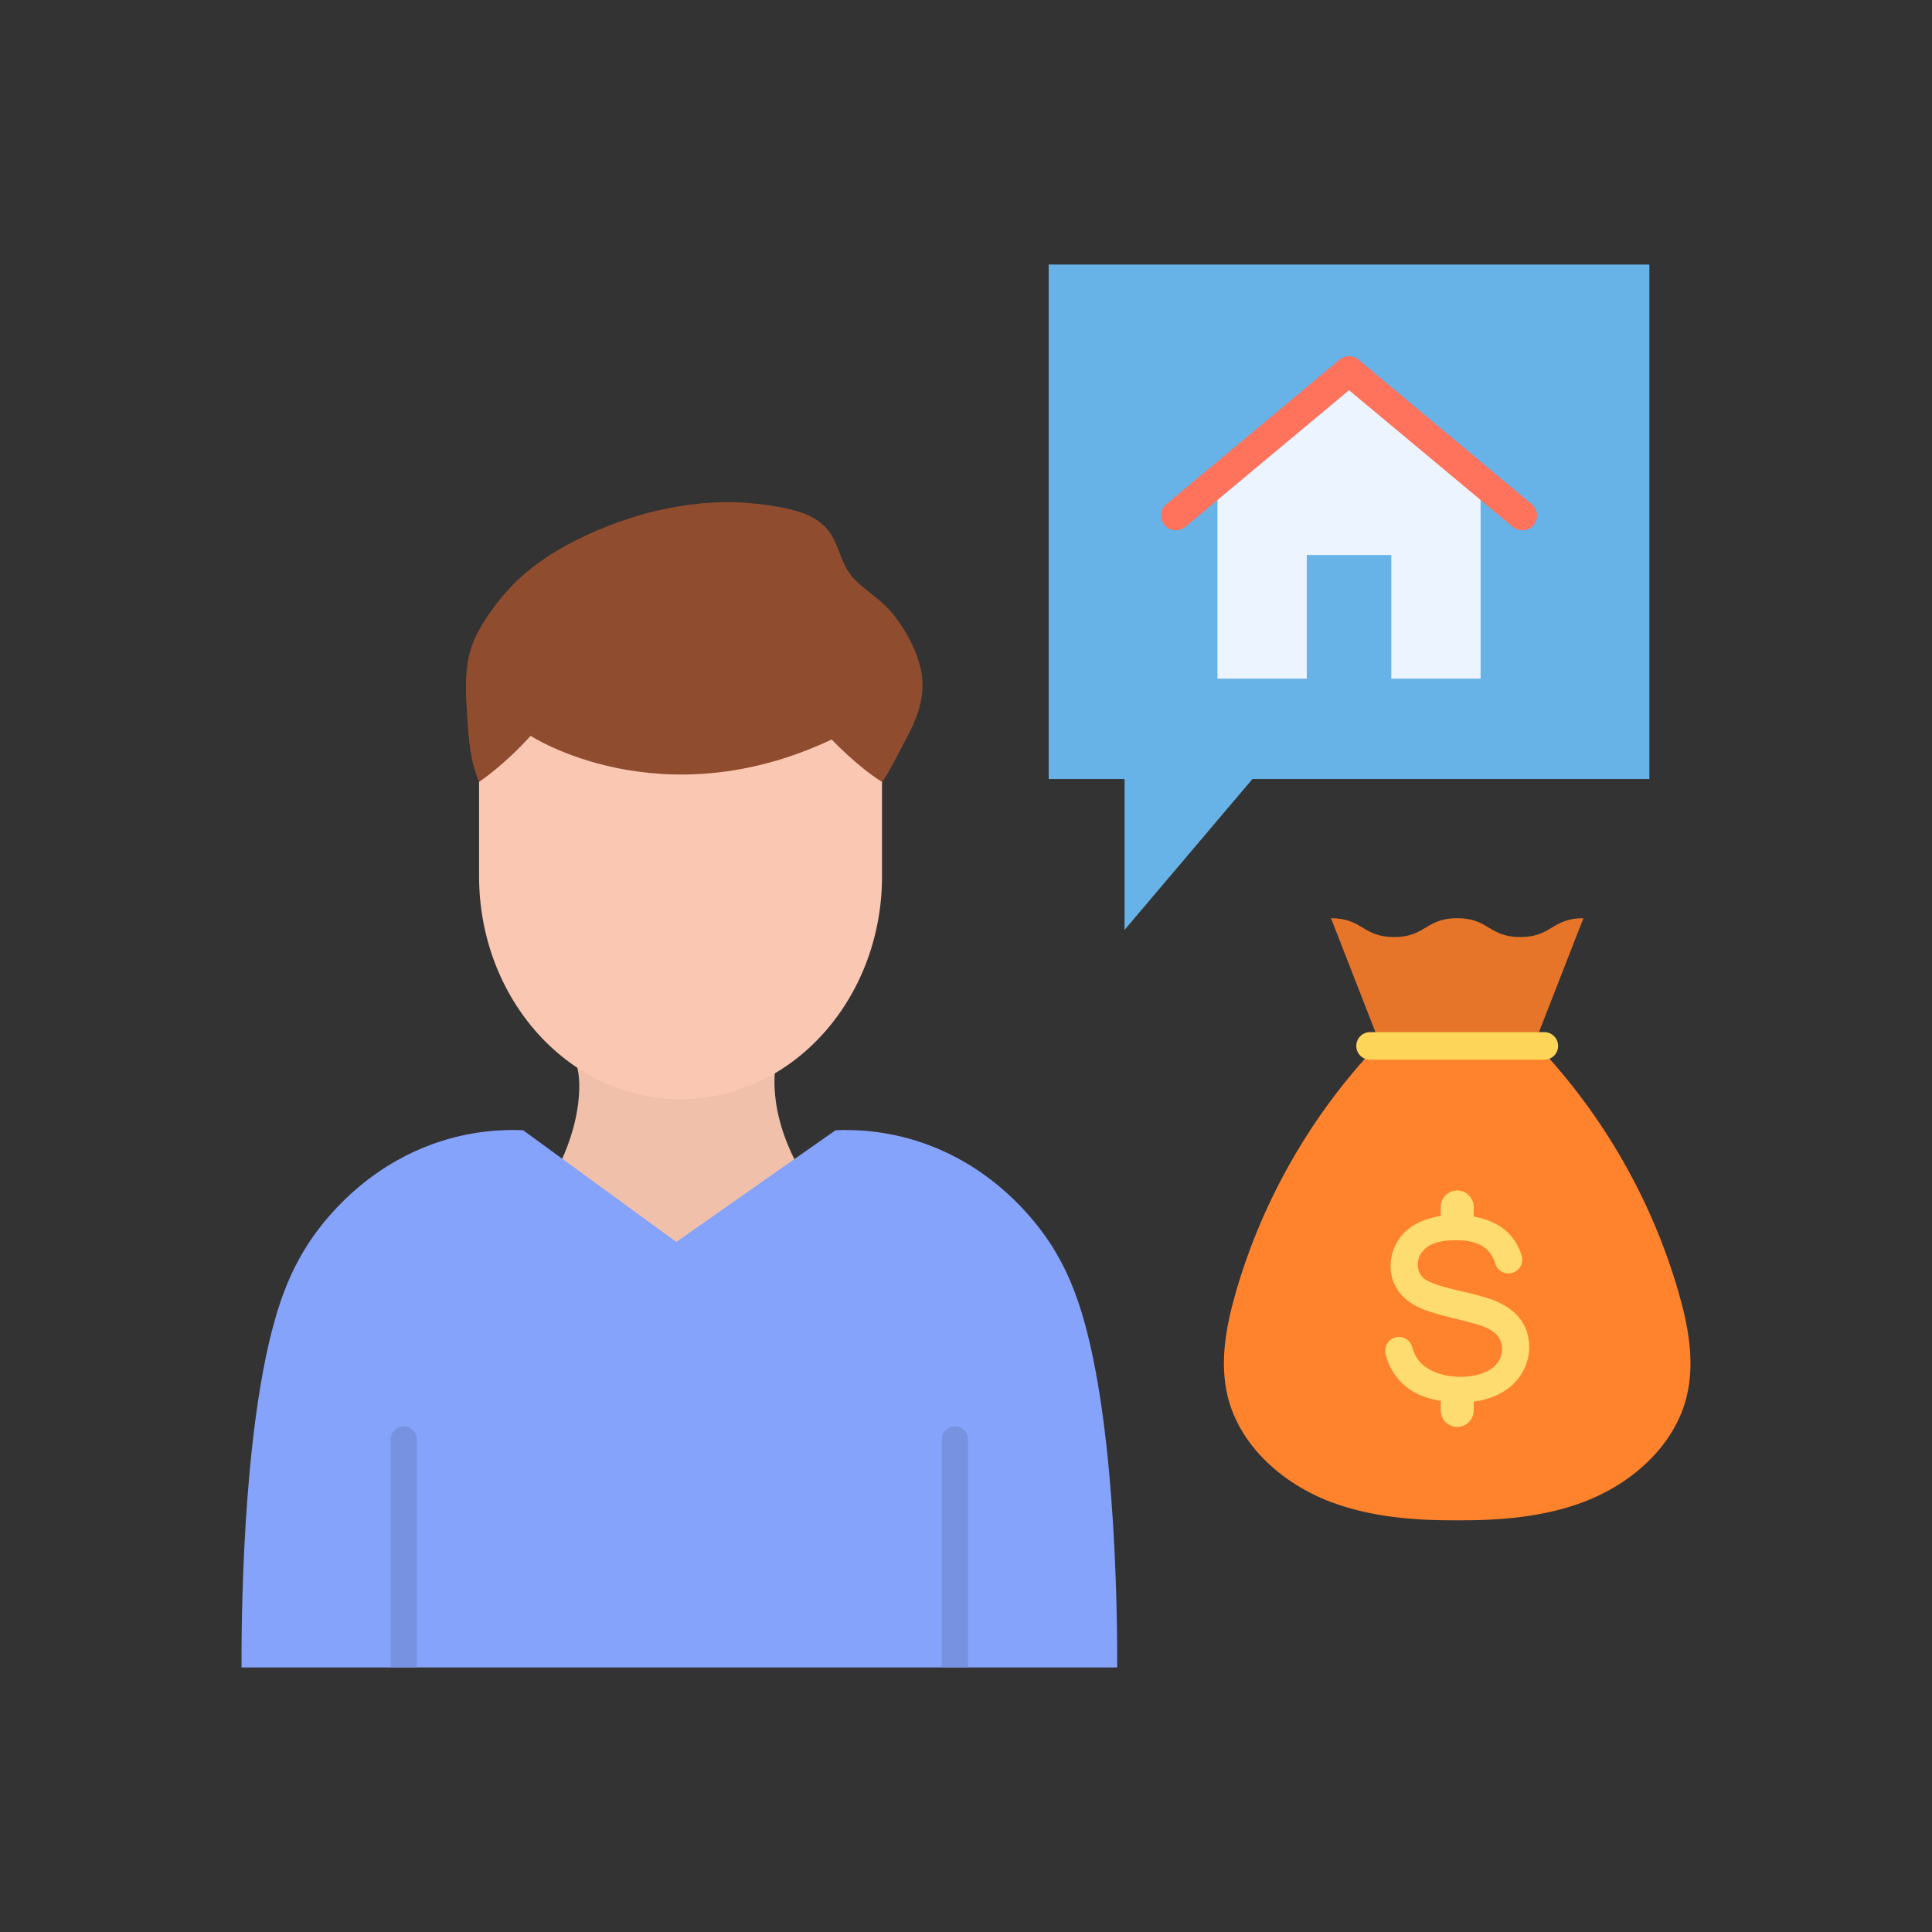
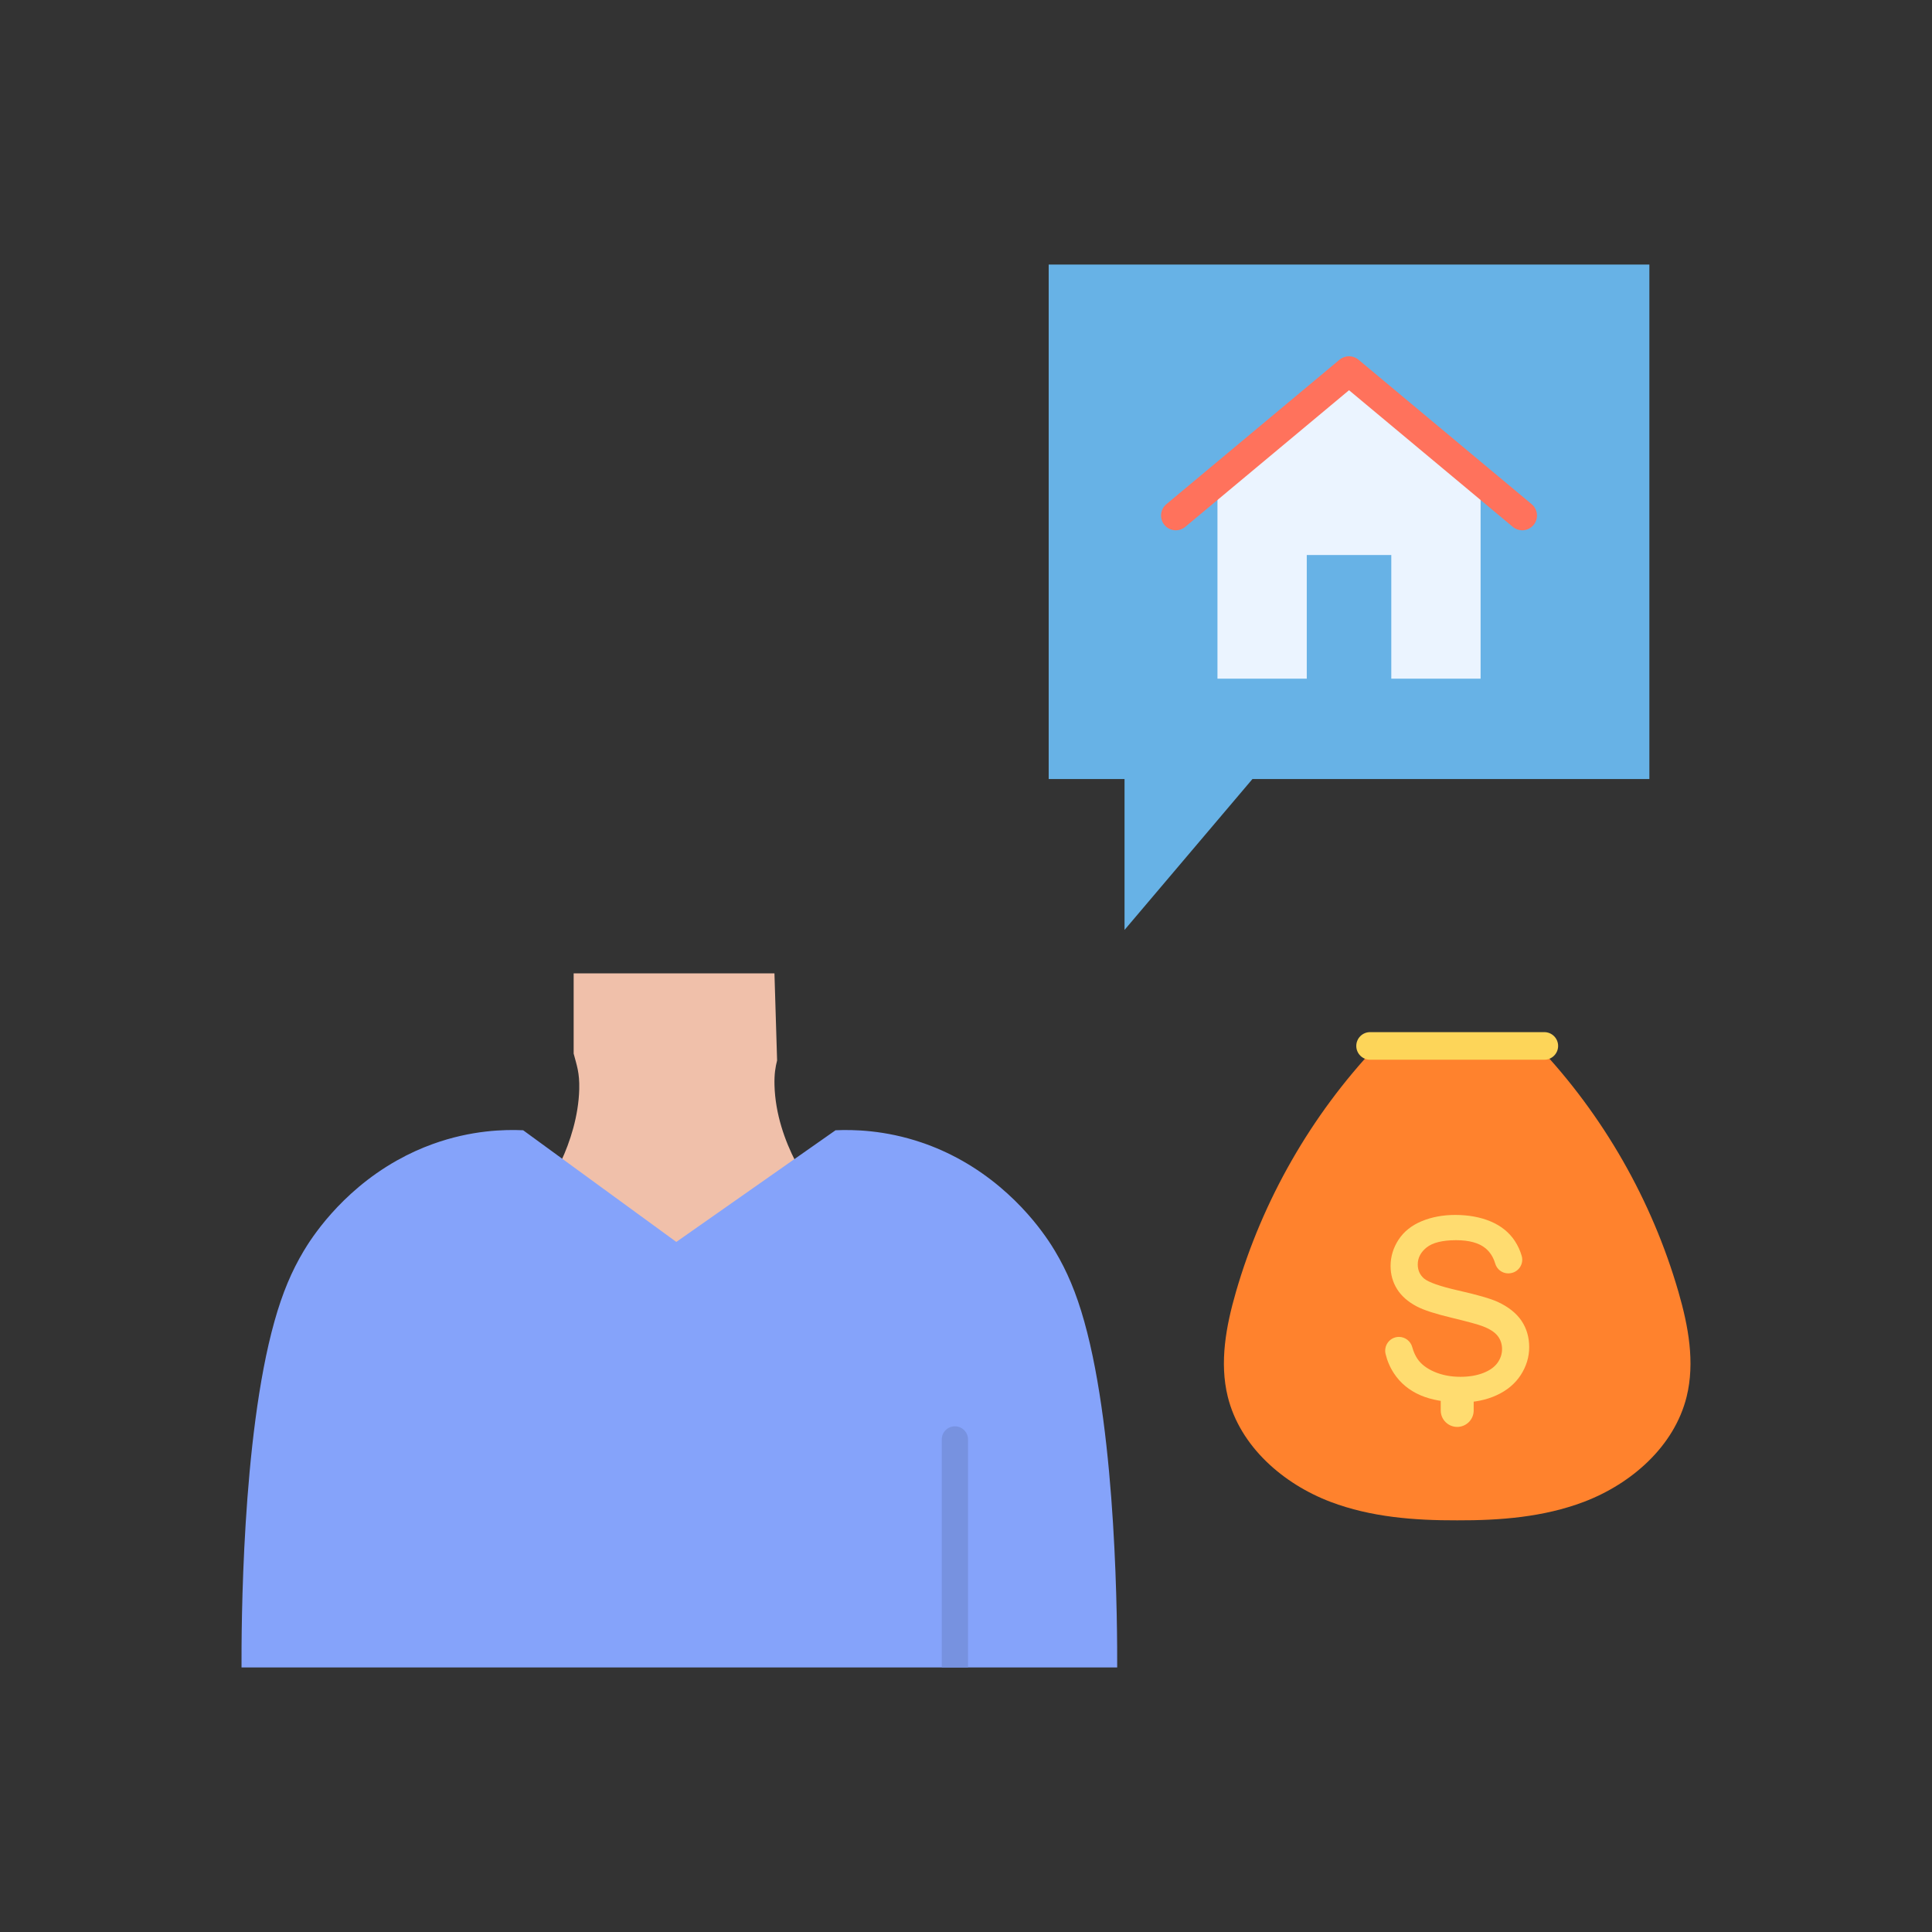
<svg xmlns="http://www.w3.org/2000/svg" id="Layer_1" x="0px" y="0px" viewBox="0 0 2048 2048" style="enable-background:new 0 0 2048 2048;" xml:space="preserve">
  <rect x="0" y="0" width="2048" height="2048" fill="#333333" stroke="none" />
  <style type="text/css">	.st0{fill:#67B2E6;}	.st1{fill:#FF822D;}	.st2{fill:#E67529;}	.st3{fill:#F0C0AA;}	.st4{fill:#8F4C2E;}	.st5{fill:#F9C7B2;}	.st6{fill:#85A3FA;}	.st7{fill:#7792E0;}	.st8{fill:#EBF4FF;}	.st9{fill:#FF725C;}	.st10{fill:#FDD559;}	.st11{fill:#FFDC70;}</style>
  <g>
    <polygon class="st0" points="1327.62,825.83 1748.4,825.83 1748.4,280.42 1111.65,280.42 1111.65,825.83 1192.05,825.83   1192.05,985.76  " />
    <path class="st1" d="M1459.31,1108.73c-69.51,73.47-121.14,163.75-149.21,260.91c-10.42,36.06-17.63,74.52-8.61,110.96  c12.99,52.52,58.53,92.37,109.13,111.51c42.51,16.08,88.41,19.67,134.07,19.51c45.66,0.17,91.57-3.43,134.07-19.51  c50.6-19.14,96.14-58.99,109.13-111.51c9.02-36.44,1.81-74.9-8.61-110.96c-28.07-97.17-79.7-187.44-149.21-260.91H1459.31z" />
-     <path class="st2" d="M1678.49,973.32l-52.81,135.41h-161.96l-52.81-135.41c33.45,0,33.45,19.99,66.89,19.99  c33.45,0,33.45-19.99,66.9-19.99c33.45,0,33.45,19.99,66.9,19.99S1645.04,973.32,1678.49,973.32z" />
    <g>
      <g>
        <path class="st3" d="M594.75,1230.96c9.41-20.09,18.53-47.71,19.27-76.35c0.45-17.73-2.73-25.51-5.92-37.75v-85.07h212.85    l2.81,92.29v0.01c-1.8,7.12-3.06,14.46-2.77,26.06c0.8,31.18,11.31,59.65,22.26,80.98v139.4h-248.5V1230.96z" />
      </g>
      <g>
-         <path class="st4" d="M507.83,828.85c-9.55-22.1-11.23-47.22-12.75-71.66c-1.31-21.02-2.54-42.79,2.38-63.39    c5.21-21.85,20.55-43.84,33.99-60.29c2.95-3.61,6.01-7.11,9.18-10.49c44.91-48.05,118.88-73.21,156.51-81.86    c30.47-7,62.69-10.57,94.18-8.14c17.54,1.35,35.93,3.83,53,8.62c14.02,3.93,27.92,11.37,36.35,24.39    c9.07,14.02,11.27,31.74,22.13,44.59c11.86,14.02,28.02,22.39,40.16,36.09c16.22,18.31,32.37,47.14,34.71,72.98    c2.11,23.28-7.11,45.25-17.73,64.65c-1.81,3.31-20.68,40.63-24.94,44.52L507.83,828.85L507.83,828.85z" />
-         <path class="st5" d="M934.99,828.85v99.91c0,130.59-95.62,236.45-213.58,236.45l0,0c-117.96,0-213.58-105.86-213.58-236.45    v-99.91c0,0,26.07-17.21,54.65-48.84c0,0,137.13,89.64,319.12,3.89C881.6,783.89,908.92,812.76,934.99,828.85z" />
        <path class="st6" d="M1149.35,1400.75c-8.52-30.4-18.38-53.48-31.03-74.64c-7.09-11.89-38.17-61.81-98.86-95.98    c-14.54-8.18-28.81-14.36-42.4-18.97c-39.14-13.33-72.75-13.87-91.36-13.03L716.92,1316.5l-162.35-118.38    c-19.33-0.89-54.79-0.25-95.85,14.6c-12.23,4.42-24.97,10.11-37.92,17.39c-60.71,34.16-91.78,84.09-98.87,95.98    c-12.64,21.15-22.5,44.25-31.01,74.64c-34.69,123.75-35.02,325.28-34.9,366.84h928.24    C1184.37,1726.02,1184.04,1524.5,1149.35,1400.75z" />
        <g>
          <g>
            <g>
-               <path class="st7" d="M441.96,1525.86v241.71h-27.84v-241.71c0-7.69,6.23-13.91,13.91-13.91       C435.72,1511.95,441.96,1518.18,441.96,1525.86z" />
-             </g>
+               </g>
            <g>
              <path class="st7" d="M1026.15,1525.86v241.71h-27.84v-241.71c0-7.69,6.23-13.91,13.91-13.91       C1019.9,1511.95,1026.15,1518.18,1026.15,1525.86z" />
            </g>
          </g>
        </g>
      </g>
    </g>
    <g>
      <polygon class="st8" points="1290.56,509.64 1290.56,719.4 1385.23,719.4 1385.23,588.34 1474.83,588.34 1474.83,719.4    1569.5,719.4 1569.5,509.64 1430.03,392.36   " />
      <g>
        <path class="st9" d="M1613.64,562.13c-3.53,0-7.09-1.19-10.01-3.63l-44.16-36.85l-129.45-108l-138.35,115.43l-35.26,29.42    c-6.63,5.53-16.49,4.64-22.03-1.99c-5.53-6.63-4.64-16.49,1.99-22.03l44.16-36.85l139.46-116.36c5.8-4.84,14.23-4.84,20.04,0    l148.36,123.78l35.26,29.42c6.63,5.53,7.52,15.39,1.99,22.03C1622.57,560.21,1618.12,562.13,1613.64,562.13z" />
      </g>
    </g>
    <path class="st10" d="M1637.05,1123.35h-184.71c-8.07,0-14.62-6.54-14.62-14.62v0c0-8.07,6.54-14.62,14.62-14.62h184.71  c8.07,0,14.62,6.54,14.62,14.62v0C1651.67,1116.8,1645.12,1123.35,1637.05,1123.35z" />
    <path class="st11" d="M1549.29,1486.61c-17.22,0-31.89-2.56-43.61-7.61c-11.85-5.11-21.29-12.92-28.05-23.21  c-4.16-6.33-7.14-13.27-8.87-20.61c-0.98-4.16-0.11-8.53,2.39-11.99c2.47-3.42,6.32-5.6,10.56-5.97c0.35-0.03,0.8-0.05,1.23-0.05  c6.55,0,12.35,4.45,14.09,10.82c1.3,4.75,3.16,8.93,5.52,12.43c3.76,5.59,9.75,10.2,17.8,13.7c8.18,3.56,17.53,5.36,27.8,5.36  c9.1,0,17.24-1.37,24.18-4.06c6.76-2.63,11.84-6.23,15.07-10.72c3.21-4.45,4.84-9.36,4.84-14.61c0-5.3-1.55-9.98-4.61-13.91  c-3.11-4-8.41-7.44-15.76-10.25c-4.97-1.93-16.13-4.98-33.13-9.07c-17.33-4.16-29.28-8.02-36.53-11.8l-0.36-0.18  c-9.21-4.84-16.22-10.98-20.81-18.25c-4.62-7.31-6.96-15.59-6.96-24.63c0-9.9,2.84-19.27,8.45-27.87  c5.62-8.61,13.91-15.22,24.64-19.66c10.57-4.36,22.46-6.58,35.33-6.58c14.16,0,26.84,2.32,37.71,6.91  c11.02,4.65,19.62,11.6,25.58,20.67c3.24,4.93,5.7,10.3,7.31,15.97c1.18,4.16,0.43,8.58-2.06,12.14c-2.51,3.6-6.46,5.85-10.85,6.18  l-0.24,0.02c-0.44,0.04-0.82,0.05-1.19,0.05c-6.39,0-11.93-4.19-13.78-10.44c-2-6.76-5.48-12.22-10.34-16.21  c-6.89-5.66-17.36-8.52-31.11-8.52c-14.36,0-24.88,2.6-31.27,7.71c-6.22,4.98-9.37,11.03-9.37,17.97c0,6.05,2.11,10.89,6.45,14.78  l0.23,0.2c4.82,4.01,17.28,8.35,36.09,12.61c20.52,4.65,34.23,8.6,41.91,12.09c11.23,5.18,19.7,11.88,25.16,19.89l0.17,0.24  c5.38,7.99,8.12,17.4,8.12,27.89c0,10.4-3.01,20.33-8.95,29.52c-5.96,9.2-14.6,16.42-25.66,21.47  C1575.45,1484.06,1562.96,1486.61,1549.29,1486.61z" />
    <path class="st11" d="M1544.7,1512.59c-9.64,0-17.47-7.84-17.47-17.47v-11.06c0-9.64,7.84-17.47,17.47-17.47  s17.47,7.84,17.47,17.47v11.06C1562.17,1504.75,1554.33,1512.59,1544.7,1512.59z" />
-     <path class="st11" d="M1544.7,1307.88c-9.64,0-17.47-7.84-17.47-17.47v-11.02c0-9.64,7.84-17.47,17.47-17.47  s17.47,7.84,17.47,17.47v11.02C1562.17,1300.04,1554.33,1307.88,1544.7,1307.88z" />
  </g>
</svg>